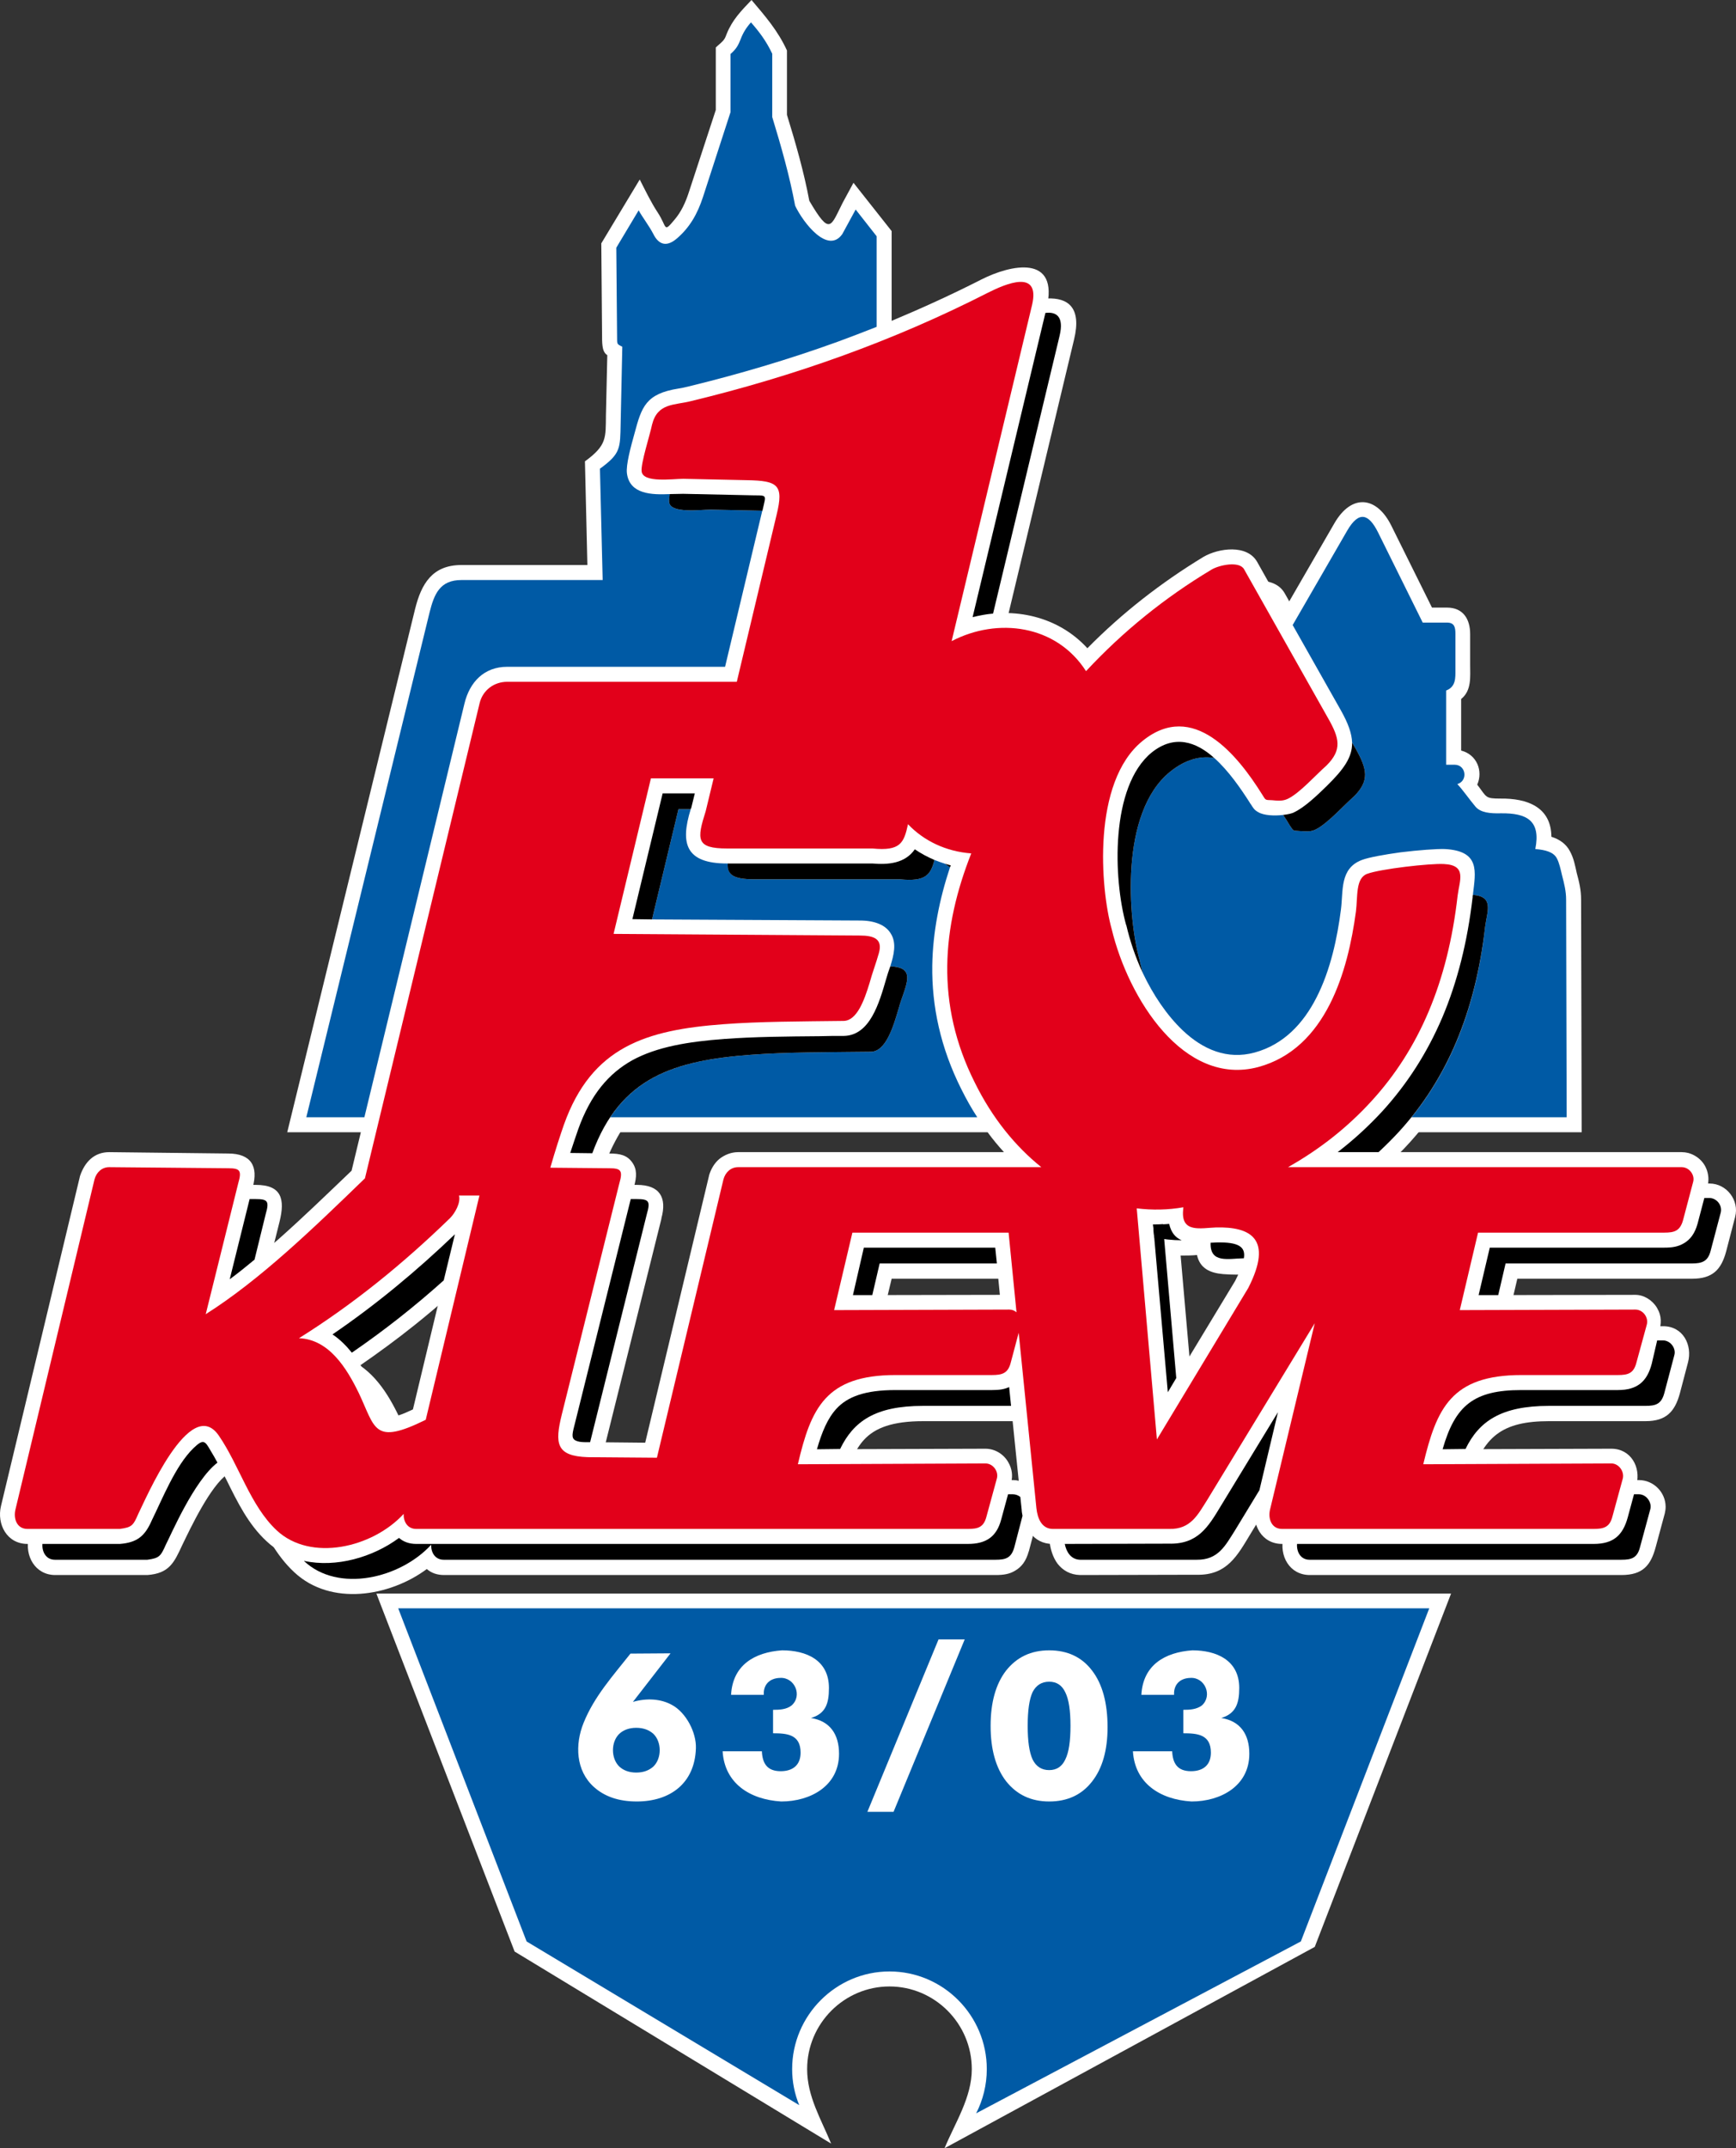
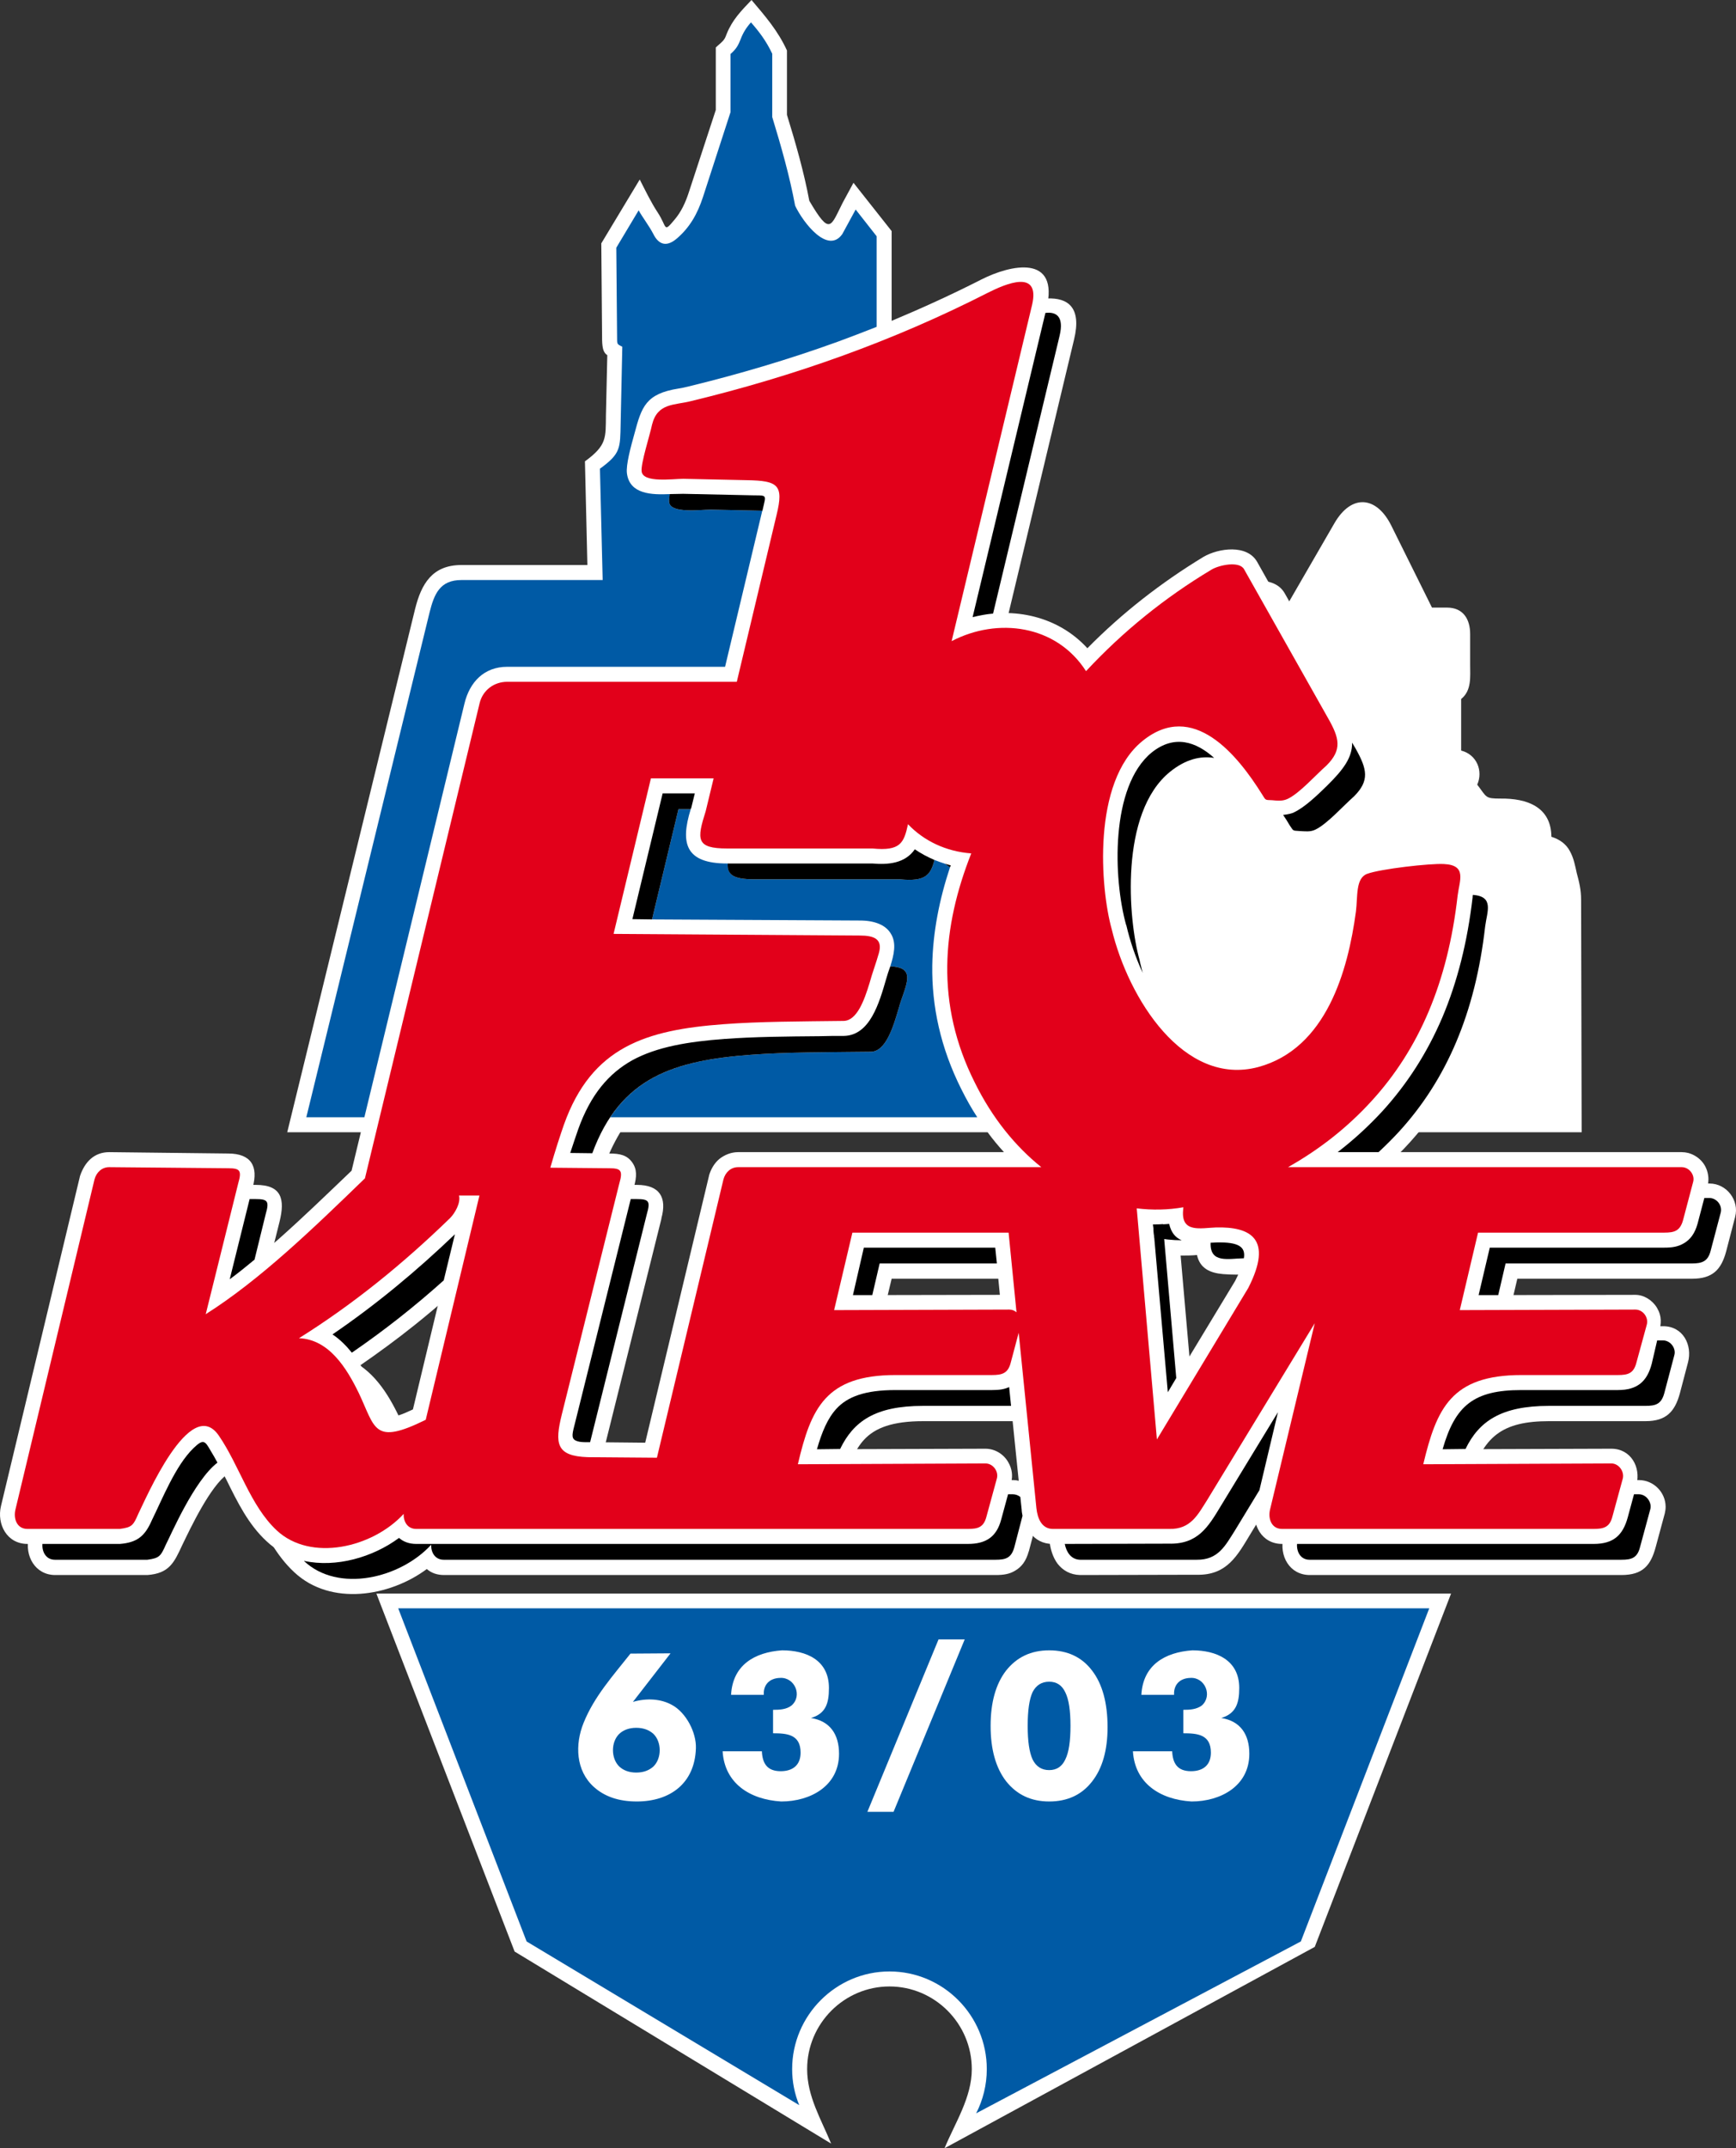
<svg xmlns="http://www.w3.org/2000/svg" version="1.1" baseProfile="tiny" id="Ebene_1" x="0px" y="0px" width="458.479px" height="566.928px" viewBox="0 0 458.479 566.928" xml:space="preserve">
  <rect x="0" y="0" width="458.479" height="566.928" fill="#333333" stroke="none" />
  <path fill="#FFFFFF" d="M345.932,415.656c-5.4,0-8.136-5.112-6.984-9.936l6.048-25.056l-14.688,24.048  c-3.456,5.688-6.192,11.088-14.328,10.872l-30.672,0.072h-0.072c-2.592-0.072-4.536-1.224-5.904-2.952  c-1.296-1.728-1.944-3.96-2.16-6.048l-3.24-32.4c-1.44,0.648-2.88,0.792-4.608,0.792h-25.488c-8.064,0-12.744,1.728-15.696,4.968  c-2.304,2.52-3.816,6.192-5.112,10.728l44.568-0.144c0.504,0,1.08,0.072,1.656,0.216c1.584,0.36,2.952,1.368,3.888,2.52l0,0  c0.936,1.224,1.44,2.736,1.44,4.32c0,0.576-0.072,1.08-0.216,1.728l0,0l-2.664,10.08v-0.072c-0.72,2.592-1.872,4.104-3.6,5.112  c-1.512,0.936-3.168,1.152-5.112,1.152H117.26c-1.872,0-3.384-0.576-4.536-1.584c-9.792,7.272-25.344,9.864-34.992,0.864  c-4.824-4.464-7.704-10.296-10.584-16.128c-1.656-3.384-3.312-6.696-5.256-9.576v0.072c-0.504-0.792-1.08-0.792-1.728-0.36  c-4.608,3.168-9.864,14.328-12.024,18.792c-2.16,4.68-3.456,7.488-9.216,7.92H14.588c-5.328,0-8.136-5.112-6.984-9.936l20.88-87.12  l0.072-0.072c0.432-1.8,1.368-3.312,2.664-4.392c1.368-1.08,3.024-1.8,4.968-1.8l0,0l31.392,0.36c6.84,0,7.704,3.816,6.264,9.648  L67.94,345.96c4.176-3.096,8.28-6.552,12.384-10.152c6.768-5.976,13.32-12.24,19.872-18.576l28.512-117.864  c1.728-7.272,3.384-15.12,12.528-15.12h57.6c0.864-3.744,11.232-44.352,10.584-45c-3.24-3.528-35.136,4.536-36.504-6.12  c-0.288-2.232,1.008-6.912,2.016-10.512c0.36-1.224,0.648-2.304,0.792-3.096l0.072-0.072c1.656-7.2,5.904-7.848,10.8-8.64  c26.424-4.32,56.016-16.632,79.848-28.728c2.736-1.44,6.768-3.24,10.152-3.312c5.4-0.216,9.144,2.304,7.056,10.872l-19.512,81.504  c10.872-2.808,22.68-0.216,30.384,8.28c3.96-4.104,8.208-7.92,12.744-11.592c5.688-4.608,11.664-8.784,17.928-12.6  c3.888-2.304,11.448-3.384,14.112,1.368l22.176,39.168c5.328,9.504,2.808,13.392-3.816,19.872c-2.664,2.592-5.688,5.544-8.496,6.912  c-3.456,1.656-9.432,1.296-11.52-2.16l0,0c-0.288-0.504,0.144,0.216-0.216-0.432c-3.096-4.824-7.272-10.584-12.096-13.824  c-12.6-8.352-20.304,7.632-21.96,17.712c-3.024,18.504,2.304,43.128,16.344,56.376c5.328,4.968,11.736,7.704,18.936,5.76  c7.704-2.088,12.888-7.632,16.416-14.472c3.672-7.272,5.472-15.84,6.48-23.256c0.072-0.432,0.144-1.44,0.144-2.52  c0.288-4.392,0.576-8.712,5.328-10.512c1.944-0.72,6.048-1.44,10.224-2.016c4.68-0.576,9.576-0.936,11.664-0.864  c9.72,0.504,7.992,6.336,7.272,12.672c-2.952,26.208-13.32,49.536-34.344,66.312c-0.432,0.36-0.936,0.72-1.368,1.008h91.008  c4.536,0,7.92,4.464,6.768,8.784v0.072l-0.144,0.504l-2.232,8.568c-1.296,4.824-3.6,7.2-9,7.2h-46.152l-2.952,12.6l41.472-0.072  c5.256,0,7.776,4.968,6.552,9.576l-2.16,8.208c-1.296,4.68-3.528,7.272-9,7.272h-25.488c-12.528,0-17.568,4.104-20.88,15.696  l44.568-0.144c3.888,0,7.056,3.24,7.056,7.056c0,0.576-0.072,1.08-0.216,1.728l0,0l-2.376,8.784  c-1.296,4.896-3.384,7.488-9.072,7.488H345.932L345.932,415.656z M157.868,312.552l10.368,0.144c5.976,0,7.992,3.312,6.408,8.928  l0.072-0.144l-15.192,60.984c-0.792,2.952-1.152,4.968-0.72,5.76c0.144,0.36,1.296,0.576,3.816,0.648h-0.072l15.192,0.144  l16.848-70.416l0.072-0.072c0.432-1.8,1.368-3.312,2.736-4.392c1.296-1.08,3.024-1.8,4.896-1.8h70.272  c-1.08-1.152-2.088-2.304-3.024-3.528c-16.848-21.312-19.656-47.232-11.016-72.216c-3.456-0.864-6.696-2.304-9.648-4.248  c-2.52,3.744-6.984,4.104-11.16,3.744h-38.304c-11.16,0-12.456-5.4-9.504-14.688l0.936-3.816h-8.568l-7.992,33.264l60.12,0.36  c5.976,0.072,10.728,2.88,8.784,9.72c-1.368,4.824-3.024,11.088-5.544,15.48c-3.528,6.12-7.992,5.184-13.968,5.256  c-12.672,0.072-28.08-0.288-40.536,3.024c-12.456,3.384-19.728,10.656-25.056,27.216C158.012,312.12,157.94,312.336,157.868,312.552  L157.868,312.552z M127.484,333.864c-5.832,5.616-11.88,10.944-18,15.84c-4.68,3.744-9.504,7.272-14.4,10.656  c5.904,4.032,9.288,11.016,12.096,17.424c0.432,1.08,0.864,2.016,1.152,2.592c1.008,2.016,2.304,2.52,8.064-0.144L127.484,333.864  L127.484,333.864z M270.188,337.464h-34.704l-3.024,12.6l39.024-0.072L270.188,337.464L270.188,337.464z M311.804,331.344  l3.888,44.496l17.856-29.52c6.48-12.744-1.296-9.288-10.512-10.08c-3.384-0.288-6.12-1.44-6.912-5.04  C314.684,331.344,313.244,331.344,311.804,331.344z" />
  <path fill="#FFFFFF" d="M338.588,407.448c-5.4,0-8.136-5.184-6.984-10.008l5.904-24.768l-15.048,24.696  c-3.384,5.616-6.12,10.224-13.824,10.008l-30.672,0.072c-5.112,0-7.704-4.536-8.136-9l-3.312-32.4  c-1.368,0.648-2.808,0.792-4.536,0.792h-25.488c-7.992,0-12.672,1.728-15.624,4.968c-2.304,2.52-3.816,6.12-5.112,10.656  l44.496-0.144c2.592,0,4.896,1.512,6.048,3.6c1.008,1.728,1.224,3.6,0.72,5.4l-2.592,9.648c-1.224,4.68-4.104,6.48-8.784,6.48  H109.916c-1.872,0-3.384-0.576-4.536-1.584c-9.792,7.272-25.344,9.936-34.992,0.864c-4.824-4.464-7.704-10.368-10.584-16.2  c-1.368-2.592-2.664-5.184-4.104-7.56c-1.512-2.592-1.872-3.456-4.608-0.792c-4.752,4.608-8.208,13.392-11.016,19.08  c-1.8,4.104-3.816,5.832-8.424,6.192H7.244c-5.4,0-8.136-5.184-6.984-10.008l20.88-87.12c1.224-3.6,3.672-6.264,7.704-6.264  l31.392,0.36c6.048,0,8.064,3.312,6.48,9l-6.048,24.192c4.32-3.24,8.64-6.84,12.888-10.584c6.336-5.616,12.816-11.88,19.296-18.072  L95.3,298.8H75.86l33.768-138.096c1.656-6.624,4.536-11.592,12.24-11.592h33.264l-0.648-27.36c5.832-4.248,5.472-6.192,5.544-12.168  l0.36-15.84c-0.936-0.648-1.296-1.584-1.368-3.888l-0.216-25.632l10.152-16.848c1.512,2.952,2.952,5.976,4.752,8.712  c2.52,3.816,1.44,5.472,4.392,1.944c1.8-2.088,2.952-4.608,3.816-7.272l7.128-21.744V12.528c0.72-0.72,1.8-1.44,2.304-2.304  c0.216-0.288,0.36-0.792,0.576-1.296l0,0c1.512-3.744,3.816-6.048,6.552-8.928c3.672,4.32,6.984,8.136,9.36,13.32v16.992  c2.304,7.488,4.464,14.976,5.904,22.68c5.544,9.432,5.616,6.768,8.856,0.432l2.808-5.184l10.08,12.744v23.688  c7.92-3.312,15.84-6.912,23.616-10.872c7.92-4.032,20.736-6.768,17.28,7.632l-19.512,81.432c10.872-2.808,22.608-0.216,30.312,8.208  c9.144-9.288,19.512-17.352,30.672-24.12c3.96-2.304,11.52-3.384,14.184,1.368l7.128,12.672l13.248-22.896  c4.536-7.848,11.16-7.2,15.048,0.648l10.728,21.6h3.96c4.32,0,6.12,3.096,6.12,6.984v8.064c0,3.168,0.432,6.84-2.376,9.072v13.608  c4.176,1.08,5.832,5.4,4.248,9c2.592,3.384,2.016,3.672,6.192,3.672c6.912-0.072,13.32,2.16,13.392,10.08  c2.088,0.648,3.888,1.872,4.896,3.816c1.008,1.8,1.368,3.816,1.8,5.76c0.648,2.376,1.152,4.464,1.152,7.056l0.144,61.344H359.54  c-1.944,1.8-4.104,3.6-6.264,5.256h90.864c0.576,0,1.152,0.072,1.728,0.216c1.584,0.432,2.952,1.368,3.888,2.592  c0.936,1.224,1.44,2.808,1.44,4.392c0,0.504-0.072,1.08-0.216,1.656l0,0l-2.664,10.08l0,0c-0.72,2.52-1.872,4.104-3.6,5.112  c-1.584,0.936-3.168,1.152-5.184,1.152h-46.08l-2.952,12.528l41.4-0.072c2.232,0,4.464,1.368,5.688,3.384  c1.368,2.304,1.152,4.176,0.576,6.552l-1.944,8.28c-1.224,4.608-3.744,6.912-8.928,6.912h-25.488  c-12.528,0-17.496,4.032-20.808,15.624l44.568-0.144c5.112,0,7.848,4.824,6.624,9.504l-2.304,8.64c-1.296,4.68-3.744,6.984-9,6.984  H338.588L338.588,407.448z M260.828,298.8H152.396c-0.504,1.44-1.152,3.384-1.8,5.472l10.296,0.144c2.88,0,4.68,0.432,6.048,2.304  c1.296,1.8,1.296,3.744,0.432,6.696l-15.192,60.84c-0.72,3.096-1.44,4.752-0.576,5.616c1.008,0.864,3.168,0.72,4.32,0.72  l14.472,0.144l16.848-70.416v-0.072c0.504-1.728,1.44-3.312,2.736-4.392c1.368-1.08,3.096-1.8,4.968-1.8h70.2  C263.636,302.4,262.196,300.672,260.828,298.8L260.828,298.8z M304.532,323.136l3.888,44.28l17.784-29.376  c3.672-7.272,3.888-10.368-4.968-10.152l0,0c-0.288,0-1.008,0.072-1.656,0.072c-5.976,0.504-9.792-0.288-10.8-4.968  C307.34,323.136,305.972,323.136,304.532,323.136L304.532,323.136z M262.844,329.256H228.14l-2.88,12.528l38.808-0.072  L262.844,329.256L262.844,329.256z M120.14,325.728c-10.08,9.648-20.808,18.576-32.328,26.424  c5.904,4.032,9.288,11.016,12.096,17.424c2.232,5.112,3.312,5.112,9.144,2.376L120.14,325.728z" />
  <path fill="#FFFFFF" d="M383.228,420.552l-36,93.24l-97.776,53.136c2.808-6.768,7.2-13.392,7.2-20.88  c0-12.024-9.792-21.816-21.744-21.816s-21.744,9.792-21.744,21.816c0,7.2,3.672,13.176,6.336,19.656l-83.592-50.688l-36.504-94.464  H383.228z" />
-   <path fill="#005AA5" d="M372.788,294.84h40.968l-0.144-57.384c0-2.304-0.504-4.248-1.08-6.48c-0.36-1.512-0.72-3.24-1.368-4.464  c-0.864-1.656-3.024-2.232-5.688-2.448c1.512-7.56-2.304-9.504-9.072-9.432c-2.808,0.072-5.4-0.144-6.768-1.8  c-1.8-2.16-3.312-4.392-4.752-5.904c2.88-0.864,2.304-5.112-0.72-5.112h-2.232v-19.584c2.592-1.008,2.448-3.312,2.448-5.544v-9.36  c0-1.728-0.216-3.024-2.232-3.024h-6.408l-11.808-23.832c-2.448-4.896-5.04-5.76-8.136-0.432l-14.4,24.912l12.744,22.536  c1.944,3.456,2.88,6.12,2.952,8.496l0.936,1.584c3.024,5.4,3.744,8.424-0.432,12.6c-2.808,2.448-7.056,7.272-10.224,8.784  c-1.368,0.648-2.664,0.432-4.176,0.36c-1.872-0.144-1.512,0.072-2.592-1.512c-0.504-0.864-1.08-1.8-1.728-2.736  c-2.304,0.288-5.112,0.144-6.552-0.72c-1.08-0.576-1.368-1.152-2.016-2.16l0,0c-0.288-0.432,0.072,0.216-0.288-0.432  c-2.304-3.6-5.544-8.352-9.36-11.736c-3.672-0.576-7.56,0.36-11.664,3.672c-13.392,10.872-11.016,39.024-8.064,49.536  c0.216,1.152,0.576,2.304,0.864,3.528c2.736,5.76,6.336,11.16,10.584,15.192c5.328,5.04,11.736,7.776,18.936,5.832  c7.704-2.088,12.888-7.704,16.344-14.472c3.744-7.272,5.544-15.912,6.48-23.256c0.648-4.968-0.36-10.872,5.544-13.104  c1.944-0.72,6.048-1.44,10.224-2.016c4.68-0.576,9.576-0.936,11.664-0.864c9.432,0.504,8.136,5.976,7.416,12.096  c5.688,0.432,3.744,4.392,3.24,8.352C389.924,265.248,383.372,281.808,372.788,294.84z" />
  <path fill="#005AA5" d="M161.18,294.84h96.912c-1.512-2.304-2.88-4.752-4.176-7.344c-5.544-11.016-7.848-21.96-7.704-32.688  c0.144-8.784,1.872-17.424,4.68-25.92c-0.432-0.288-0.864-0.576-1.296-0.936c-0.936-0.288-1.872-0.648-2.808-1.008  c-1.008,4.032-2.448,5.76-9.072,5.112H199.34c-5.616,0-7.344-1.152-7.056-4.176h-0.216c-11.016,0-12.456-5.256-9.648-14.328h-3.24  l-6.984,29.088l54.936,0.288c3.816,0,6.768,1.152,8.136,3.456c1.584,2.52,0.792,5.688-0.144,8.64c3.24,0.144,5.04,1.08,4.32,4.32  c-0.432,2.16-1.44,4.32-2.016,6.48c-1.512,5.184-3.456,11.664-7.416,11.736c-11.304,0.144-22.104,0.072-31.608,0.792  C181.844,279.576,169.244,282.744,161.18,294.84z" />
  <path fill="#005AA5" d="M231.524,86.256V62.352l-5.544-7.056l-3.528,6.48c-3.816,5.4-10.296-2.952-12.456-7.488  c-1.44-7.776-3.672-15.624-6.048-23.4V14.184c-1.584-3.384-3.528-5.904-5.616-8.28c-1.224,1.368-2.088,2.736-2.736,4.464  c-0.576,1.368-0.936,2.376-2.664,3.888v15.336l-7.272,22.392c-1.44,4.392-3.456,8.064-7.056,11.088  c-2.88,2.376-4.824,1.152-6.048-1.296c-1.152-2.232-2.952-4.536-3.888-6.264l-5.904,9.864l0.216,24.408  c0,1.224,0.36,1.152,1.368,1.728l-0.432,20.16c-0.144,6.624,0.072,7.992-5.472,12.024l0.72,29.376h-37.296  c-5.688,0-7.2,3.672-8.424,8.568L80.9,294.84h15.336l26.424-109.152c1.368-5.688,5.184-9.72,11.304-9.72h57.528l9.792-41.04  c0,0,0-0.072,0.072-0.144l-13.608-0.288c-2.808,0-10.656,1.08-11.016-1.944c-0.072-0.504,0-1.224,0.216-2.16  c-4.824,0.216-10.656,0.072-11.376-5.472c-0.288-2.232,1.008-6.984,2.016-10.584c1.872-6.984,2.952-10.44,11.664-11.808  c0.792-0.144,1.656-0.288,2.448-0.504c13.32-3.24,26.496-7.128,39.456-11.808C224.684,88.92,228.068,87.624,231.524,86.256z" />
  <path fill="#005AA5" d="M377.468,424.44H105.164l33.912,87.912l72,43.2c-1.224-2.952-1.872-6.192-1.872-9.504  c0-14.184,11.592-25.776,25.704-25.776c14.184,0,25.704,11.592,25.704,25.776c0,4.176-1.008,8.136-2.808,11.664l85.752-45.36  L377.468,424.44z" />
  <path fill="#FFFFFF" d="M168.02,455.976c-1.872,0-3.384,0.576-4.464,1.584c-2.232,2.16-2.232,6.48,0,8.64  c1.08,1.008,2.592,1.584,4.464,1.584c1.944,0,3.384-0.576,4.536-1.584c2.232-2.16,2.232-6.48,0-8.64  C171.404,456.552,169.964,455.976,168.02,455.976L168.02,455.976z M167.156,449.136c3.744-1.08,7.416-0.792,10.296,0.792  c3.744,2.016,6.48,7.272,6.336,11.448c-0.288,9.216-6.768,14.04-15.624,14.04c-4.752,0-8.496-1.296-11.304-3.816  c-4.824-4.32-5.04-11.232-2.736-16.92c2.808-6.984,7.776-12.456,12.384-18.288l10.584-0.072L167.156,449.136z" />
  <polygon fill="#FFFFFF" points="229.076,478.152 247.868,432.648 254.78,432.648 235.988,478.152 " />
  <path fill="#FFFFFF" d="M292.508,455.832c0,6.048-1.368,10.872-4.104,14.328c-2.736,3.528-6.552,5.256-11.304,5.256  c-4.824,0-8.568-1.8-11.376-5.328c-2.736-3.528-4.104-8.424-4.104-14.616c0-6.192,1.368-11.088,4.104-14.616  c2.808-3.528,6.552-5.328,11.376-5.328c4.824,0,8.64,1.8,11.304,5.328C291.14,444.384,292.508,449.424,292.508,455.832  L292.508,455.832z M271.412,455.472c0,4.032,0.432,6.984,1.296,8.856c0.936,1.872,2.376,2.808,4.392,2.808  c1.944,0,3.384-0.936,4.248-2.808c0.936-1.872,1.368-4.824,1.368-8.856c0-4.032-0.432-6.984-1.368-8.856  c-0.864-1.872-2.304-2.808-4.248-2.808c-2.016,0-3.456,0.936-4.392,2.736C271.844,448.416,271.412,451.368,271.412,455.472z" />
  <path fill="#FFFFFF" d="M201.212,462.168c0.144,3.168,1.368,5.256,4.968,5.256c3.168,0,5.256-1.584,5.256-4.896  c0-4.824-3.6-5.112-7.272-5.112v-2.448l0,0v-3.744c1.728,0,3.528-0.072,4.896-1.152c2.952-2.592,0.792-7.488-3.024-7.272  c-2.88,0.072-4.464,1.872-4.32,4.464h-8.64c0.432-7.848,6.192-11.232,13.464-11.736c6.336,0,12.384,2.52,12.384,9.936  c0,4.104-0.864,6.768-4.752,7.92c5.04,0.792,7.416,4.32,7.416,9.432c0,8.568-7.632,12.6-15.264,12.6  c-8.424-0.504-14.976-4.896-15.48-13.248H201.212z" />
  <path fill="#FFFFFF" d="M309.572,462.168c0.144,3.168,1.368,5.256,4.968,5.256c3.168,0,5.256-1.584,5.256-4.896  c0-4.824-3.6-5.112-7.272-5.112v-2.448l0,0v-3.744c1.656,0,3.456-0.072,4.896-1.152c2.88-2.592,0.792-7.488-3.024-7.272  c-2.88,0.072-4.464,1.872-4.32,4.464h-8.64c0.432-7.848,6.192-11.232,13.464-11.736c6.264,0,12.384,2.52,12.384,9.936  c0,4.104-0.936,6.768-4.752,7.92c5.04,0.792,7.416,4.32,7.416,9.432c0,8.568-7.632,12.6-15.264,12.6  c-8.424-0.504-14.976-4.896-15.48-13.248H309.572z" />
  <path fill="#E2001A" d="M338.588,403.488c-2.808,0-3.744-2.736-3.168-5.112l11.808-49.176l-28.368,46.584  c-2.52,3.96-4.392,7.848-10.08,7.704h-30.816c-2.88-0.072-3.96-2.808-4.248-5.472l-4.68-46.296l-2.088,7.848  c-0.72,2.88-2.304,3.312-4.968,3.312h-25.488c-18.432,0-22.32,8.784-25.776,23.544l49.536-0.216c2.016,0,3.528,2.088,3.024,3.96  l-2.736,10.008c-0.72,2.88-2.232,3.312-4.896,3.312H109.916c-2.304,0-3.384-1.944-3.312-3.96  c-8.208,8.928-24.552,12.744-33.552,4.32c-6.984-6.552-9.864-17.136-15.264-24.984c-7.56-11.016-19.44,17.064-21.24,20.592  c-1.368,3.168-1.728,3.6-4.896,4.032H7.244c-2.808,0-3.744-2.736-3.168-5.112l20.88-87.12c0.504-1.872,1.944-3.24,3.888-3.24  l31.392,0.288c3.168,0,3.672,0.576,2.664,4.032l-8.568,34.488c14.328-9.072,28.224-22.464,42.048-35.856l30.312-125.496  c0.864-3.384,3.816-5.544,7.272-5.544h60.624l10.512-44.063c1.944-7.92,0.36-9-7.848-9.145l-16.776-0.36  c-2.808,0-10.656,1.152-11.016-1.944c-0.288-2.016,2.232-9.792,2.736-12.312c1.44-5.832,5.904-5.112,10.368-6.264  c27.072-6.552,53.208-15.768,78.336-28.584c4.752-2.376,13.896-6.336,11.664,3.24l-21.24,88.704  c12.168-6.336,27.648-4.32,35.496,7.92c9.72-10.44,20.736-19.368,33.12-26.784c2.016-1.224,7.416-2.376,8.64-0.072l22.104,39.168  c3.096,5.4,3.816,8.424-0.36,12.6c-2.808,2.448-7.056,7.272-10.224,8.784c-1.368,0.648-2.664,0.504-4.176,0.36  c-1.872-0.072-1.584,0.072-2.592-1.512c-6.48-10.368-18.216-24.984-31.608-14.112c-13.392,10.872-11.088,39.024-8.136,49.608  c4.392,18.288,19.008,41.688,38.736,36.432c18-4.896,23.688-25.488,25.776-41.04c0.504-3.888-0.144-8.784,2.952-9.936  c3.456-1.296,16.632-2.808,20.304-2.592c6.12,0.288,4.104,4.32,3.6,8.352c-2.592,22.896-10.224,40.536-22.752,54.216  c-6.192,6.768-13.464,12.6-22.032,17.424H444.14c2.016,0,3.528,2.088,3.024,3.888l-2.664,10.08c-0.792,2.88-2.304,3.312-4.968,3.312  h-49.176l-4.824,20.448L431.9,345.6c2.016,0,3.528,2.088,3.024,3.96l-2.736,10.008c-0.72,2.88-2.232,3.312-4.896,3.312h-25.488  c-18.504,0-22.392,8.784-25.92,23.544l49.68-0.216c1.944,0,3.456,2.088,3.024,3.96l-2.736,10.008  c-0.72,2.88-2.304,3.312-4.968,3.312H338.588L338.588,403.488z M121.22,315.504c0.504,1.944-1.08,4.68-2.376,5.976  c-12.312,11.952-25.488,22.68-39.888,31.68c7.992,0.288,12.672,8.064,15.768,14.4c4.464,9.36,3.816,13.968,17.712,7.128  l14.184-59.184H121.22L121.22,315.504z M145.34,308.16l15.552,0.144c3.096,0,3.672,0.576,2.664,4.032l-15.192,60.984  c-1.872,7.632-1.512,10.944,6.84,11.232l18.288,0.144l17.568-73.44c0.504-1.872,1.944-3.24,3.888-3.24h80.064  c-6.84-5.472-12.96-12.96-17.568-22.32c-10.512-20.88-8.568-41.184-0.936-60.48c-6.696-0.504-12.528-3.312-16.704-7.704  c-1.08,4.968-2.016,7.128-9.36,6.408h-38.376c-8.28,0-8.064-2.376-5.688-9.864l2.088-8.64h-16.56l-9.864,41.04l65.016,0.432  c3.816,0,6.12,0.936,5.04,4.68c-0.72,2.592-1.728,5.184-2.448,7.848c-1.44,4.752-3.384,9.936-6.84,10.008  c-11.376,0.144-22.176,0.144-31.68,0.864c-20.448,1.512-34.848,5.904-42.192,26.496C148.076,299.232,146.564,303.84,145.34,308.16  L145.34,308.16z M300.212,318.888l5.328,60.984l24.12-39.96c6.696-13.104,0.504-16.2-8.496-15.984  c-4.032,0.144-9.216,1.512-8.712-4.464l0.072-0.864C308.492,319.32,304.316,319.392,300.212,318.888L300.212,318.888z   M266.372,325.296h-41.256l-4.824,20.448l46.296-0.144c0.72,0,1.368,0.288,1.872,0.72L266.372,325.296z" />
  <polygon points="263.276,333.432 232.316,333.432 230.372,341.784 225.26,341.784 228.14,329.256 262.844,329.256 " />
  <path d="M437.66,353.736h1.512c2.016,0,3.528,2.088,3.024,3.888l-2.664,10.08c-0.792,2.88-2.304,3.312-4.968,3.312h-25.488  c-12.672,0-18.504,4.104-22.032,11.376l-6.048,0.072c3.312-11.592,8.28-15.624,20.808-15.624h25.488  c5.184,0,7.704-2.304,8.928-6.912L437.66,353.736z" />
  <path d="M450.116,316.152h1.296c2.016,0,3.528,2.016,3.024,3.888l-2.664,10.08c-0.72,2.808-2.304,3.312-4.968,3.312h-49.176  l-1.944,8.352H390.5l2.952-12.528h46.08c2.016,0,3.6-0.216,5.184-1.152c1.728-1.008,2.88-2.592,3.6-5.112l0,0L450.116,316.152z" />
  <path d="M328.508,332.064h-0.072c-3.96,0.072-8.928,1.44-8.712-4.104c0.648,0,1.224-0.072,1.512-0.072l0,0  C327.14,327.744,329.012,329.04,328.508,332.064z" />
  <path d="M307.124,323.064l3.528,40.608l-2.232,3.744l-3.888-44.28C305.396,323.136,306.26,323.136,307.124,323.064z" />
  <path d="M166.58,316.44h1.584c3.168,0,3.672,0.504,2.664,3.96l-14.976,60.192c-1.152,0-3.312,0.144-4.248-0.72  c-0.864-0.864-0.144-2.52,0.576-5.616L166.58,316.44z" />
  <path d="M117.188,337.896c-7.704,6.912-15.768,13.248-24.264,19.08c-1.512-1.872-3.168-3.528-5.112-4.824  c11.52-7.848,22.248-16.776,32.328-26.424L117.188,337.896z" />
  <path d="M65.924,316.44h1.584c3.168,0,3.672,0.504,2.664,3.96l-2.952,12.024c-2.16,1.8-4.32,3.528-6.552,5.184L65.924,316.44z" />
  <path d="M57.428,385.992c-6.192,4.752-12.312,19.152-13.608,21.6c-1.368,3.096-1.728,3.6-4.896,4.032H14.516  c-2.376,0-3.456-2.088-3.312-4.176h20.448c4.608-0.36,6.624-2.088,8.424-6.192c2.808-5.688,6.264-14.472,11.016-19.08  c2.736-2.664,3.096-1.8,4.608,0.792C56.276,383.904,56.852,384.912,57.428,385.992z" />
  <path d="M266.228,394.344h1.296c0.72,0,1.44,0.288,1.944,0.72l0.36,3.384c0,0.504,0.144,1.08,0.216,1.584l-2.16,8.28  c-0.792,2.88-2.304,3.312-4.968,3.312H117.188c-2.304,0-3.384-1.944-3.312-3.96c-8.208,8.928-24.552,12.744-33.552,4.32  c0-0.072-0.072-0.072-0.072-0.072c8.496,1.872,18.216-0.936,25.128-6.048c1.152,1.008,2.664,1.584,4.536,1.584h145.728  c4.68,0,7.56-1.8,8.784-6.48L266.228,394.344z" />
  <path d="M267.02,371.016h-23.256c-12.672,0-18.36,4.104-21.888,11.376l-6.12,0.072c1.296-4.536,2.808-8.136,5.112-10.656  c2.952-3.24,7.632-4.968,15.624-4.968h25.488c1.728,0,3.168-0.144,4.536-0.792L267.02,371.016z" />
  <path d="M332.612,393.264l-6.48,10.656c-2.52,3.96-4.392,7.776-10.08,7.704h-30.816c-2.376-0.072-3.6-2.016-4.032-4.176  l27.432-0.072c7.704,0.216,10.44-4.392,13.824-10.008l15.048-24.696L332.612,393.264z" />
  <path d="M345.86,411.624c-2.376,0-3.456-2.088-3.312-4.176h78.336c5.256,0,7.704-2.304,9-6.984l1.656-6.12h1.296  c1.944,0,3.456,2.088,3.024,3.888l-2.736,10.08c-0.72,2.88-2.304,3.312-4.896,3.312H345.86z" />
  <path d="M176.876,130.392c-0.144,0.936-0.216,1.656-0.144,2.16c0.36,3.024,8.208,1.944,11.016,1.944l13.608,0.288  c1.08-4.824,1.512-3.888-4.176-4.104l-16.776-0.36C179.396,130.32,178.172,130.392,176.876,130.392z" />
  <path d="M262.268,161.928l17.568-73.296c1.224-5.112-0.864-6.408-3.744-6.048l-19.224,80.28  C258.668,162.432,260.468,162.072,262.268,161.928z" />
  <path d="M338.876,215.064c0.648,0.936,1.224,1.872,1.728,2.736c1.08,1.584,0.72,1.368,2.592,1.512  c1.512,0.072,2.808,0.288,4.176-0.36c3.168-1.512,7.416-6.336,10.224-8.784c4.176-4.176,3.456-7.2,0.432-12.6l-0.936-1.584  c0.072,3.888-2.232,7.056-6.696,11.448c-2.664,2.592-5.76,5.544-8.568,6.912C341.18,214.704,340.1,214.92,338.876,215.064z" />
  <path d="M301.796,256.752c-0.288-1.224-0.648-2.376-0.864-3.528c-2.952-10.512-5.328-38.664,8.064-49.536  c4.104-3.312,7.992-4.248,11.664-3.672c-4.752-4.248-10.44-6.264-16.488-1.44c-11.016,9-10.152,33.408-6.768,45.504l0.072,0.144  C298.412,248.256,299.852,252.576,301.796,256.752z" />
  <path d="M364.076,304.056c1.872-1.728,3.672-3.528,5.4-5.4c12.528-13.68,20.16-31.32,22.752-54.144  c0.504-3.96,2.448-7.92-3.24-8.352c-0.072,0.216-0.072,0.432-0.072,0.648c-1.368,11.808-4.032,22.32-7.992,31.68  c-4.032,9.432-9.288,17.568-15.84,24.768c-3.6,3.888-7.488,7.488-11.808,10.8H364.076z" />
  <path d="M304.82,326.592c2.448,0.432,4.824,0.72,7.272,0.72c-1.728-0.72-2.808-2.088-3.312-4.32  c-1.44,0.144-2.808,0.144-4.248,0.144L304.82,326.592z" />
  <path d="M249.596,227.952c0.432,0.36,0.864,0.648,1.296,0.936c0.072-0.144,0.144-0.36,0.216-0.504  C250.604,228.24,250.1,228.096,249.596,227.952z" />
  <path d="M192.212,227.88c-0.216,3.024,1.512,4.176,7.128,4.176h38.376c6.624,0.648,8.064-1.08,9.072-5.112  c-1.872-0.792-3.6-1.728-5.184-2.808c-2.592,3.744-7.056,4.104-11.232,3.744H192.212z" />
  <path d="M172.196,242.64l6.984-29.088h3.24c0.072-0.144,0.072-0.288,0.144-0.36l0.936-3.816h-8.496l-7.992,33.192L172.196,242.64z" />
  <path d="M156.428,304.344c7.416-20.16,21.744-24.48,41.976-25.992c9.504-0.72,20.304-0.648,31.608-0.792  c3.96-0.072,5.904-6.552,7.416-11.736c0.576-2.16,1.584-4.32,2.016-6.48c0.72-3.24-1.08-4.176-4.32-4.32  c-0.432,1.152-0.792,2.304-1.08,3.312c-1.872,6.48-4.32,14.904-11.16,15.048c-2.16,0-4.32,0-6.48,0.072  c-8.856,0.072-17.208,0.144-24.984,0.72h-0.072c-9.648,0.72-17.856,2.088-24.336,5.616c-6.192,3.456-11.016,9-14.328,18.288  c-0.504,1.512-1.296,3.744-2.088,6.192L156.428,304.344z" />
</svg>